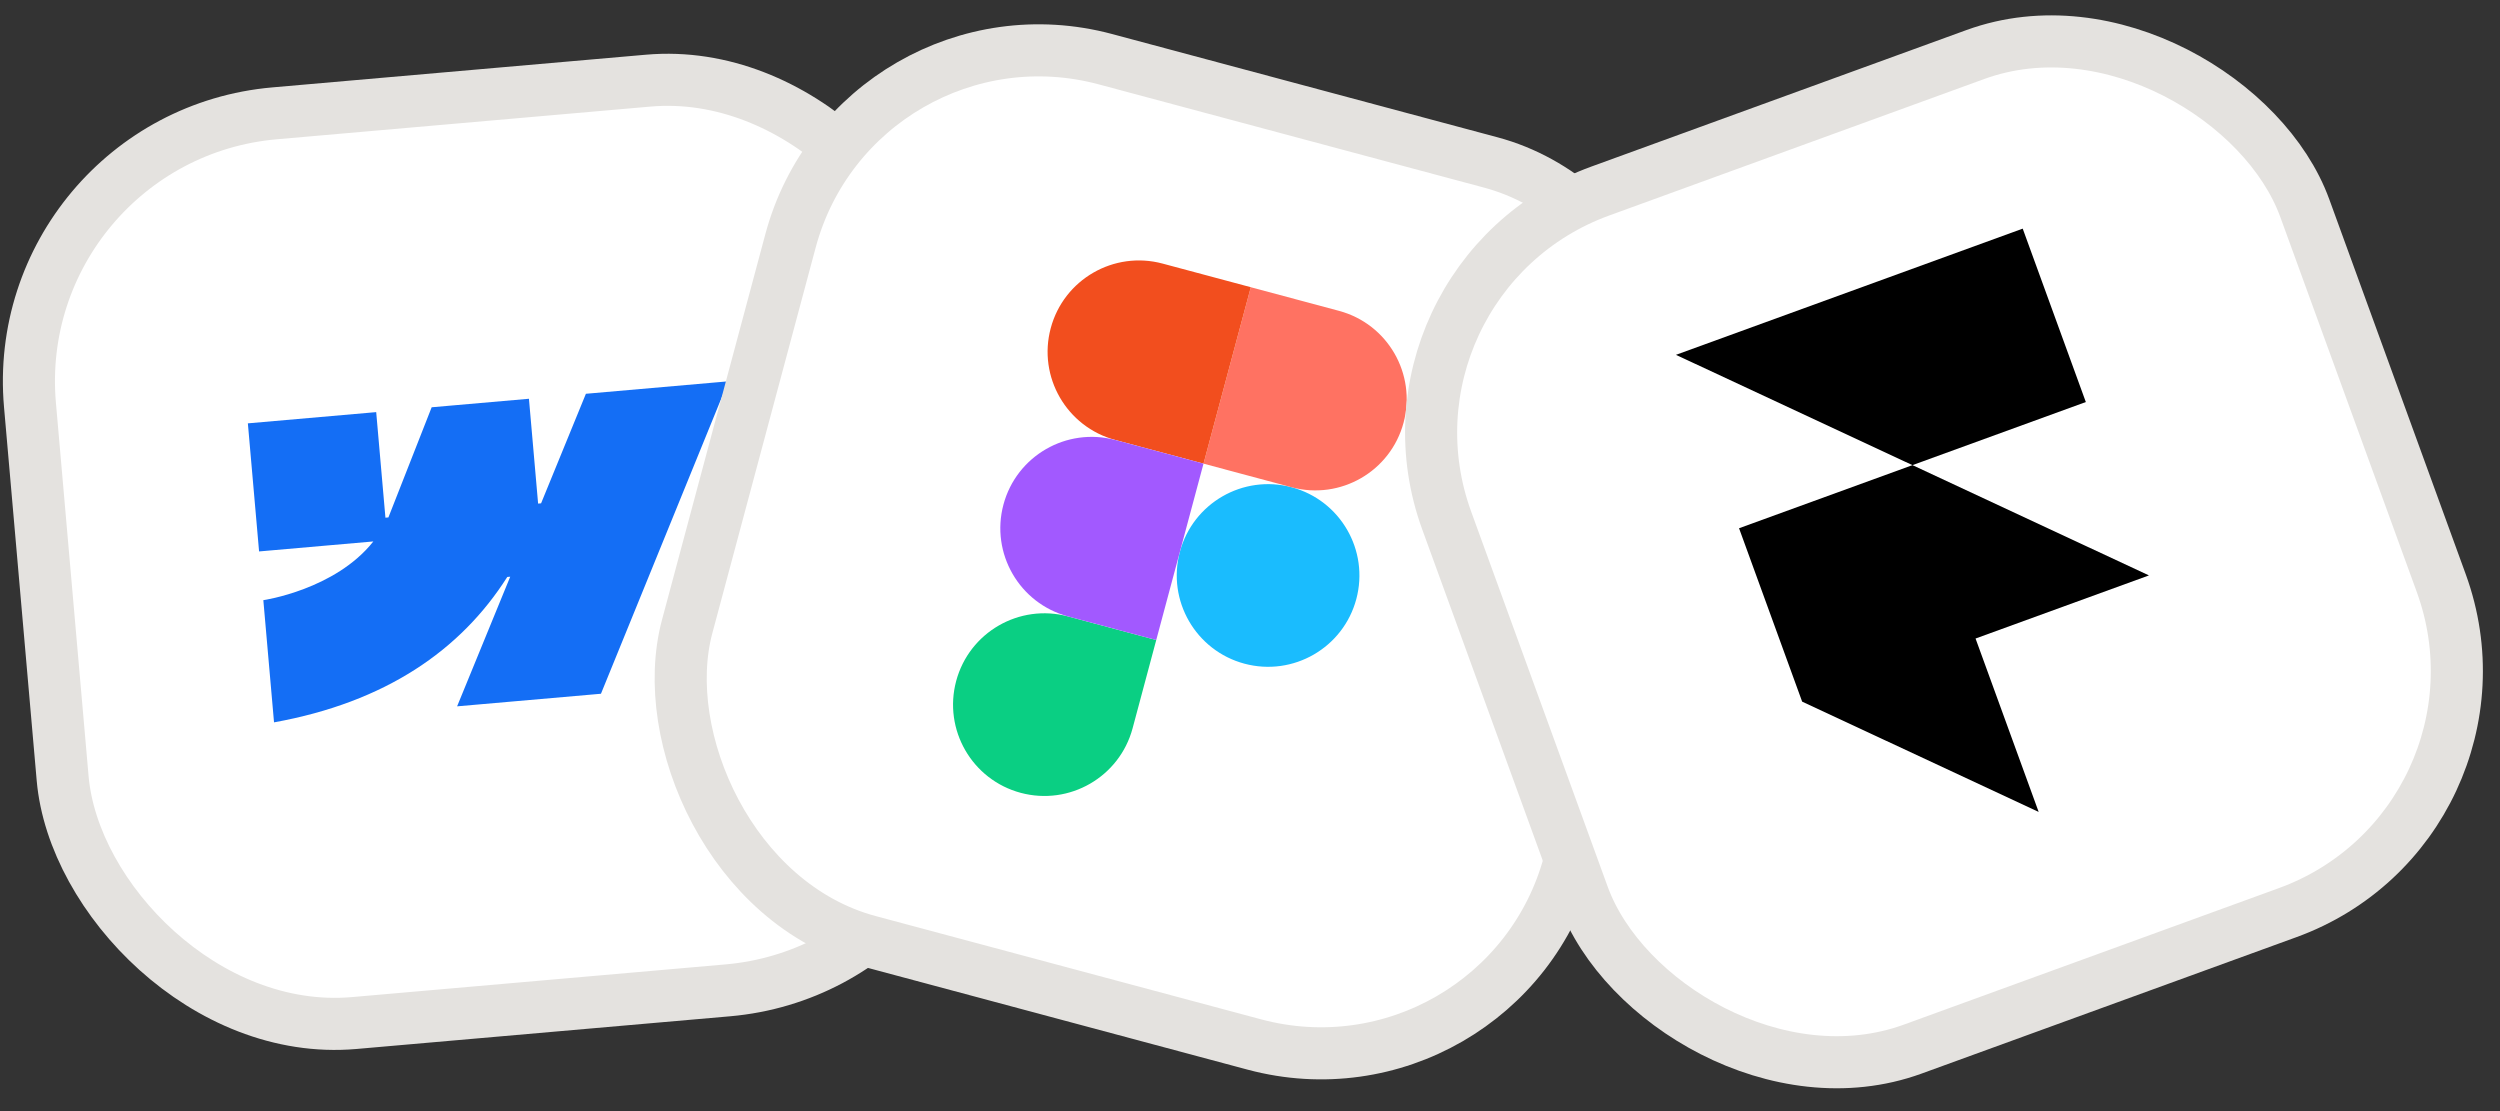
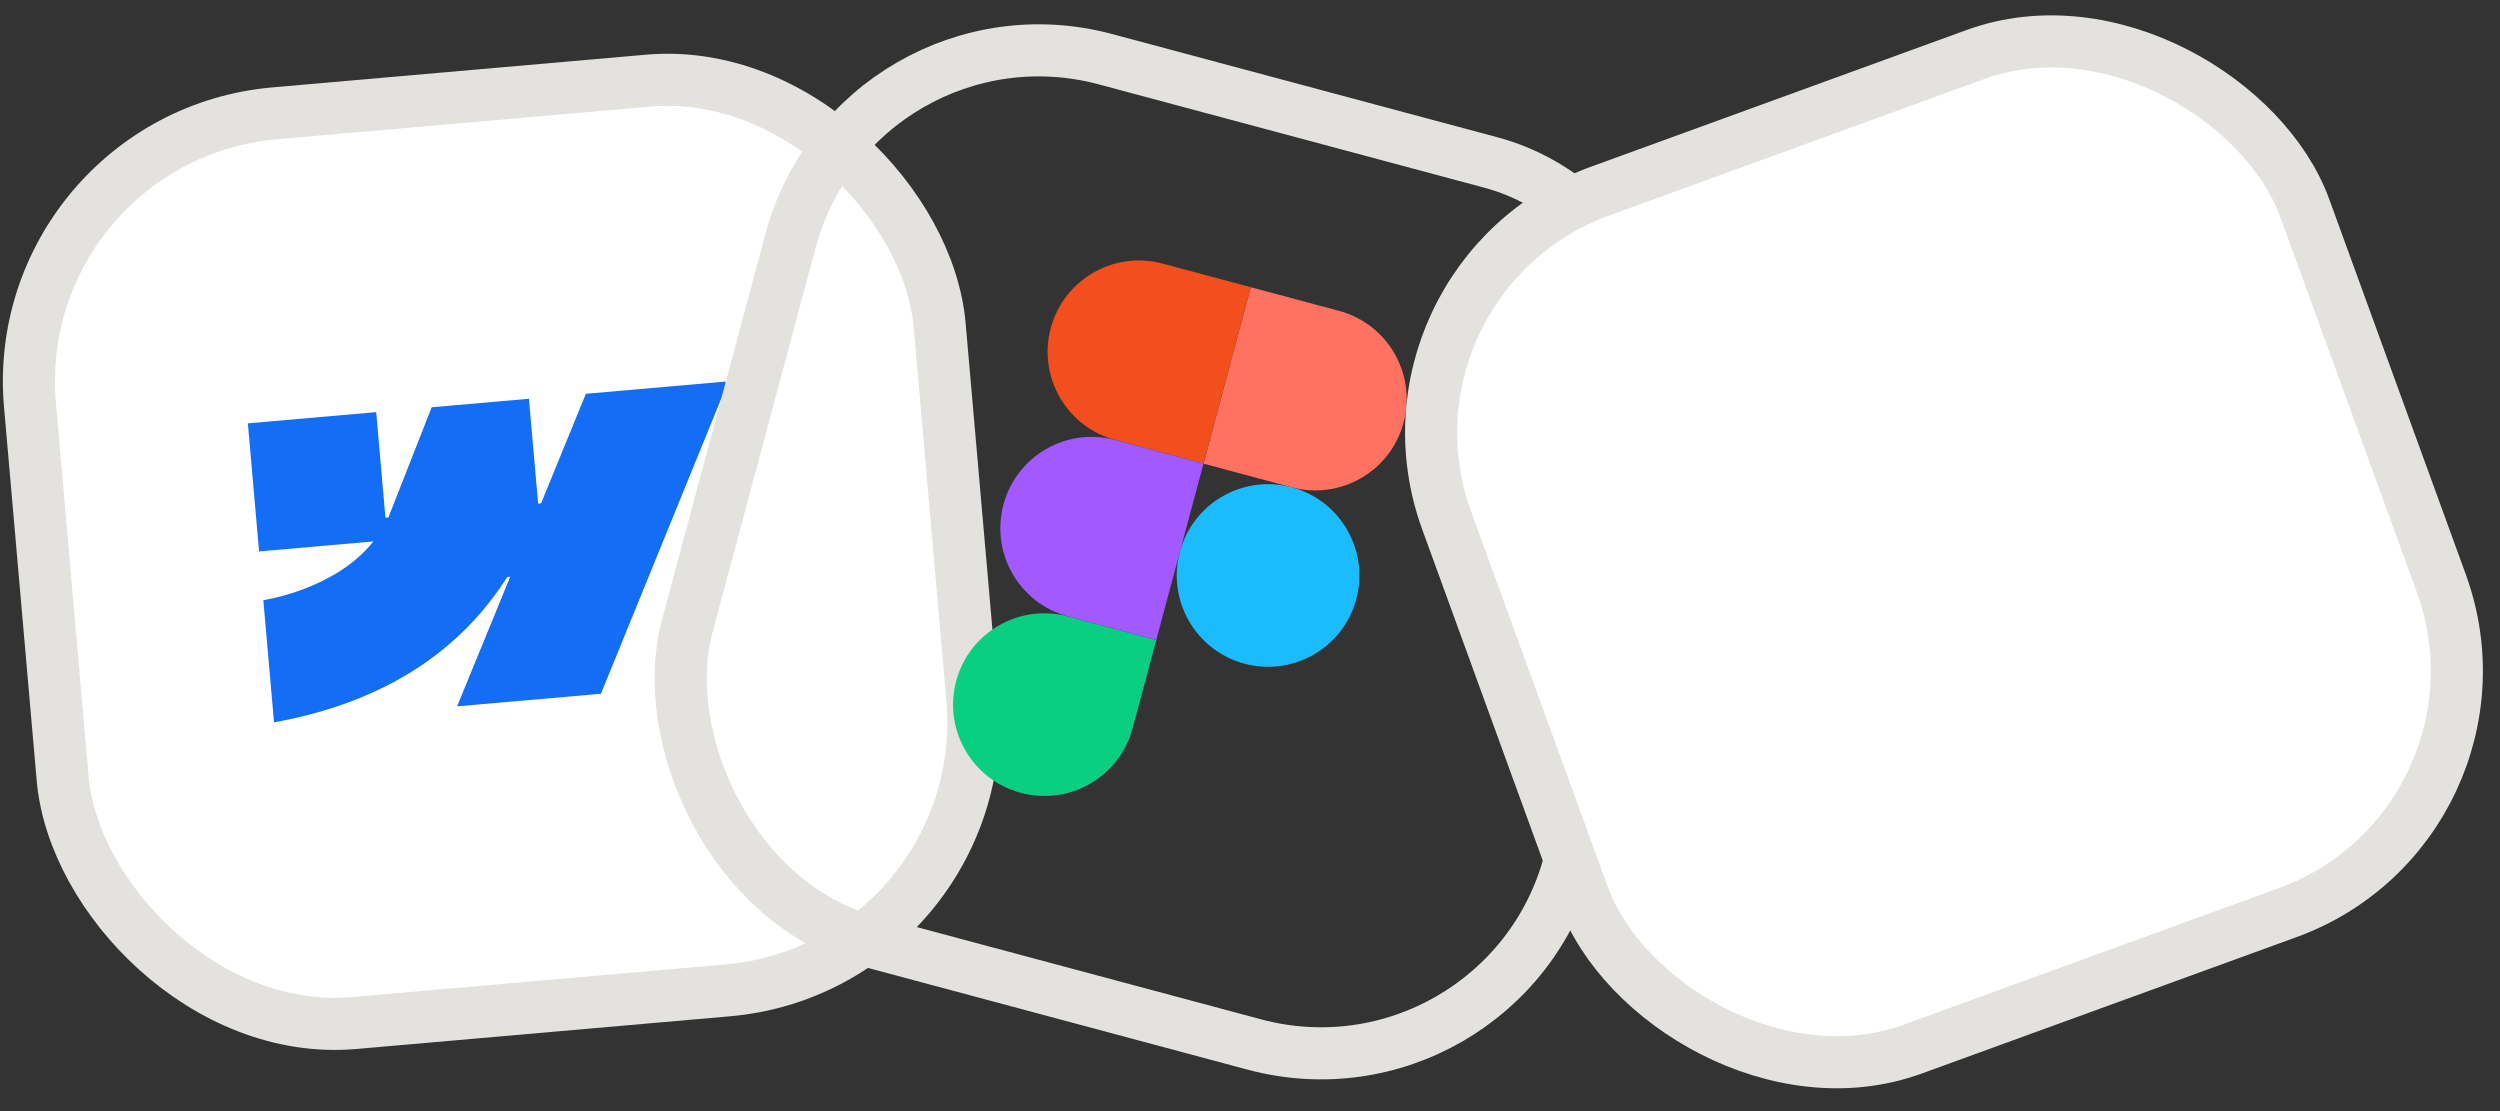
<svg xmlns="http://www.w3.org/2000/svg" width="144" height="64" viewBox="0 0 144 64" fill="none">
  <rect x="0" y="0" width="144" height="64" fill="#333333" stroke="none" />
  <rect x="0.375" y="7.879" width="52.599" height="52.599" rx="15.5" transform="rotate(-5 0.375 7.879)" fill="white" />
  <rect x="0.375" y="7.879" width="52.599" height="52.599" rx="15.5" transform="rotate(-5 0.375 7.879)" stroke="#E4E2DF" stroke-width="3" />
  <g clip-path="url(#clip0_4783_925)">
    <path fill-rule="evenodd" clip-rule="evenodd" d="M41.949 21.964L34.615 39.96L26.329 40.685L29.389 33.218L29.219 33.233C26.54 37.453 22.208 40.446 15.784 41.608L15.168 34.57C15.168 34.57 19.302 33.972 21.505 31.187L14.923 31.763L14.277 24.385L21.669 23.738L22.201 29.819L22.372 29.804L24.864 23.459L30.467 22.968L30.995 29.007L31.166 28.992L33.748 22.681L41.949 21.964Z" fill="#146EF5" />
  </g>
-   <rect x="49.364" y="-0.424" width="52.599" height="52.599" rx="14.807" transform="rotate(15 49.364 -0.424)" fill="white" />
  <rect x="49.364" y="-0.424" width="52.599" height="52.599" rx="14.807" transform="rotate(15 49.364 -0.424)" stroke="#E4E2DF" stroke-width="3" />
  <g clip-path="url(#clip1_4783_925)">
    <path d="M67.961 31.786C68.713 28.98 71.597 27.315 74.403 28.067C77.209 28.818 78.874 31.703 78.123 34.509C77.371 37.315 74.486 38.98 71.68 38.228C68.874 37.476 67.209 34.592 67.961 31.786Z" fill="#1ABCFE" />
    <path d="M55.076 39.225C55.828 36.419 58.712 34.754 61.518 35.506L66.599 36.867L65.238 41.948C64.486 44.754 61.602 46.419 58.795 45.668C55.989 44.916 54.324 42.032 55.076 39.225Z" fill="#0ACF83" />
    <path d="M72.045 16.544L69.322 26.706L74.403 28.067C77.209 28.819 80.093 27.154 80.845 24.348C81.597 21.541 79.932 18.657 77.126 17.905L72.045 16.544Z" fill="#FF7262" />
    <path d="M60.522 18.901C59.77 21.707 61.436 24.591 64.242 25.343L69.323 26.705L72.046 16.543L66.965 15.182C64.159 14.43 61.274 16.095 60.522 18.901Z" fill="#F24E1E" />
    <path d="M57.799 29.063C57.047 31.869 58.712 34.754 61.518 35.505L66.599 36.867L69.322 26.705L64.241 25.344C61.435 24.592 58.551 26.257 57.799 29.063Z" fill="#A259FF" />
  </g>
  <rect x="78.265" y="16.067" width="52.599" height="52.599" rx="14.807" transform="rotate(-20 78.265 16.067)" fill="white" />
  <rect x="78.265" y="16.067" width="52.599" height="52.599" rx="14.807" transform="rotate(-20 78.265 16.067)" stroke="#E4E2DF" stroke-width="3" />
  <g clip-path="url(#clip2_4783_925)">
    <path d="M116.509 13.169L120.144 23.157L110.157 26.792L96.534 20.439L116.509 13.169ZM100.169 30.427L110.157 26.792L123.779 33.144L113.792 36.779L117.427 46.767L103.804 40.414L100.169 30.427Z" fill="black" />
  </g>
  <defs>
    <clipPath id="clip0_4783_925">
      <rect width="27.777" height="17.289" fill="white" transform="translate(14.277 24.385) rotate(-5)" />
    </clipPath>
    <clipPath id="clip1_4783_925">
      <rect width="21.257" height="31.885" fill="white" transform="translate(61.82 13.636) rotate(15)" />
    </clipPath>
    <clipPath id="clip2_4783_925">
-       <rect width="21.257" height="31.885" fill="white" transform="translate(96.533 20.439) rotate(-20)" />
-     </clipPath>
+       </clipPath>
  </defs>
</svg>